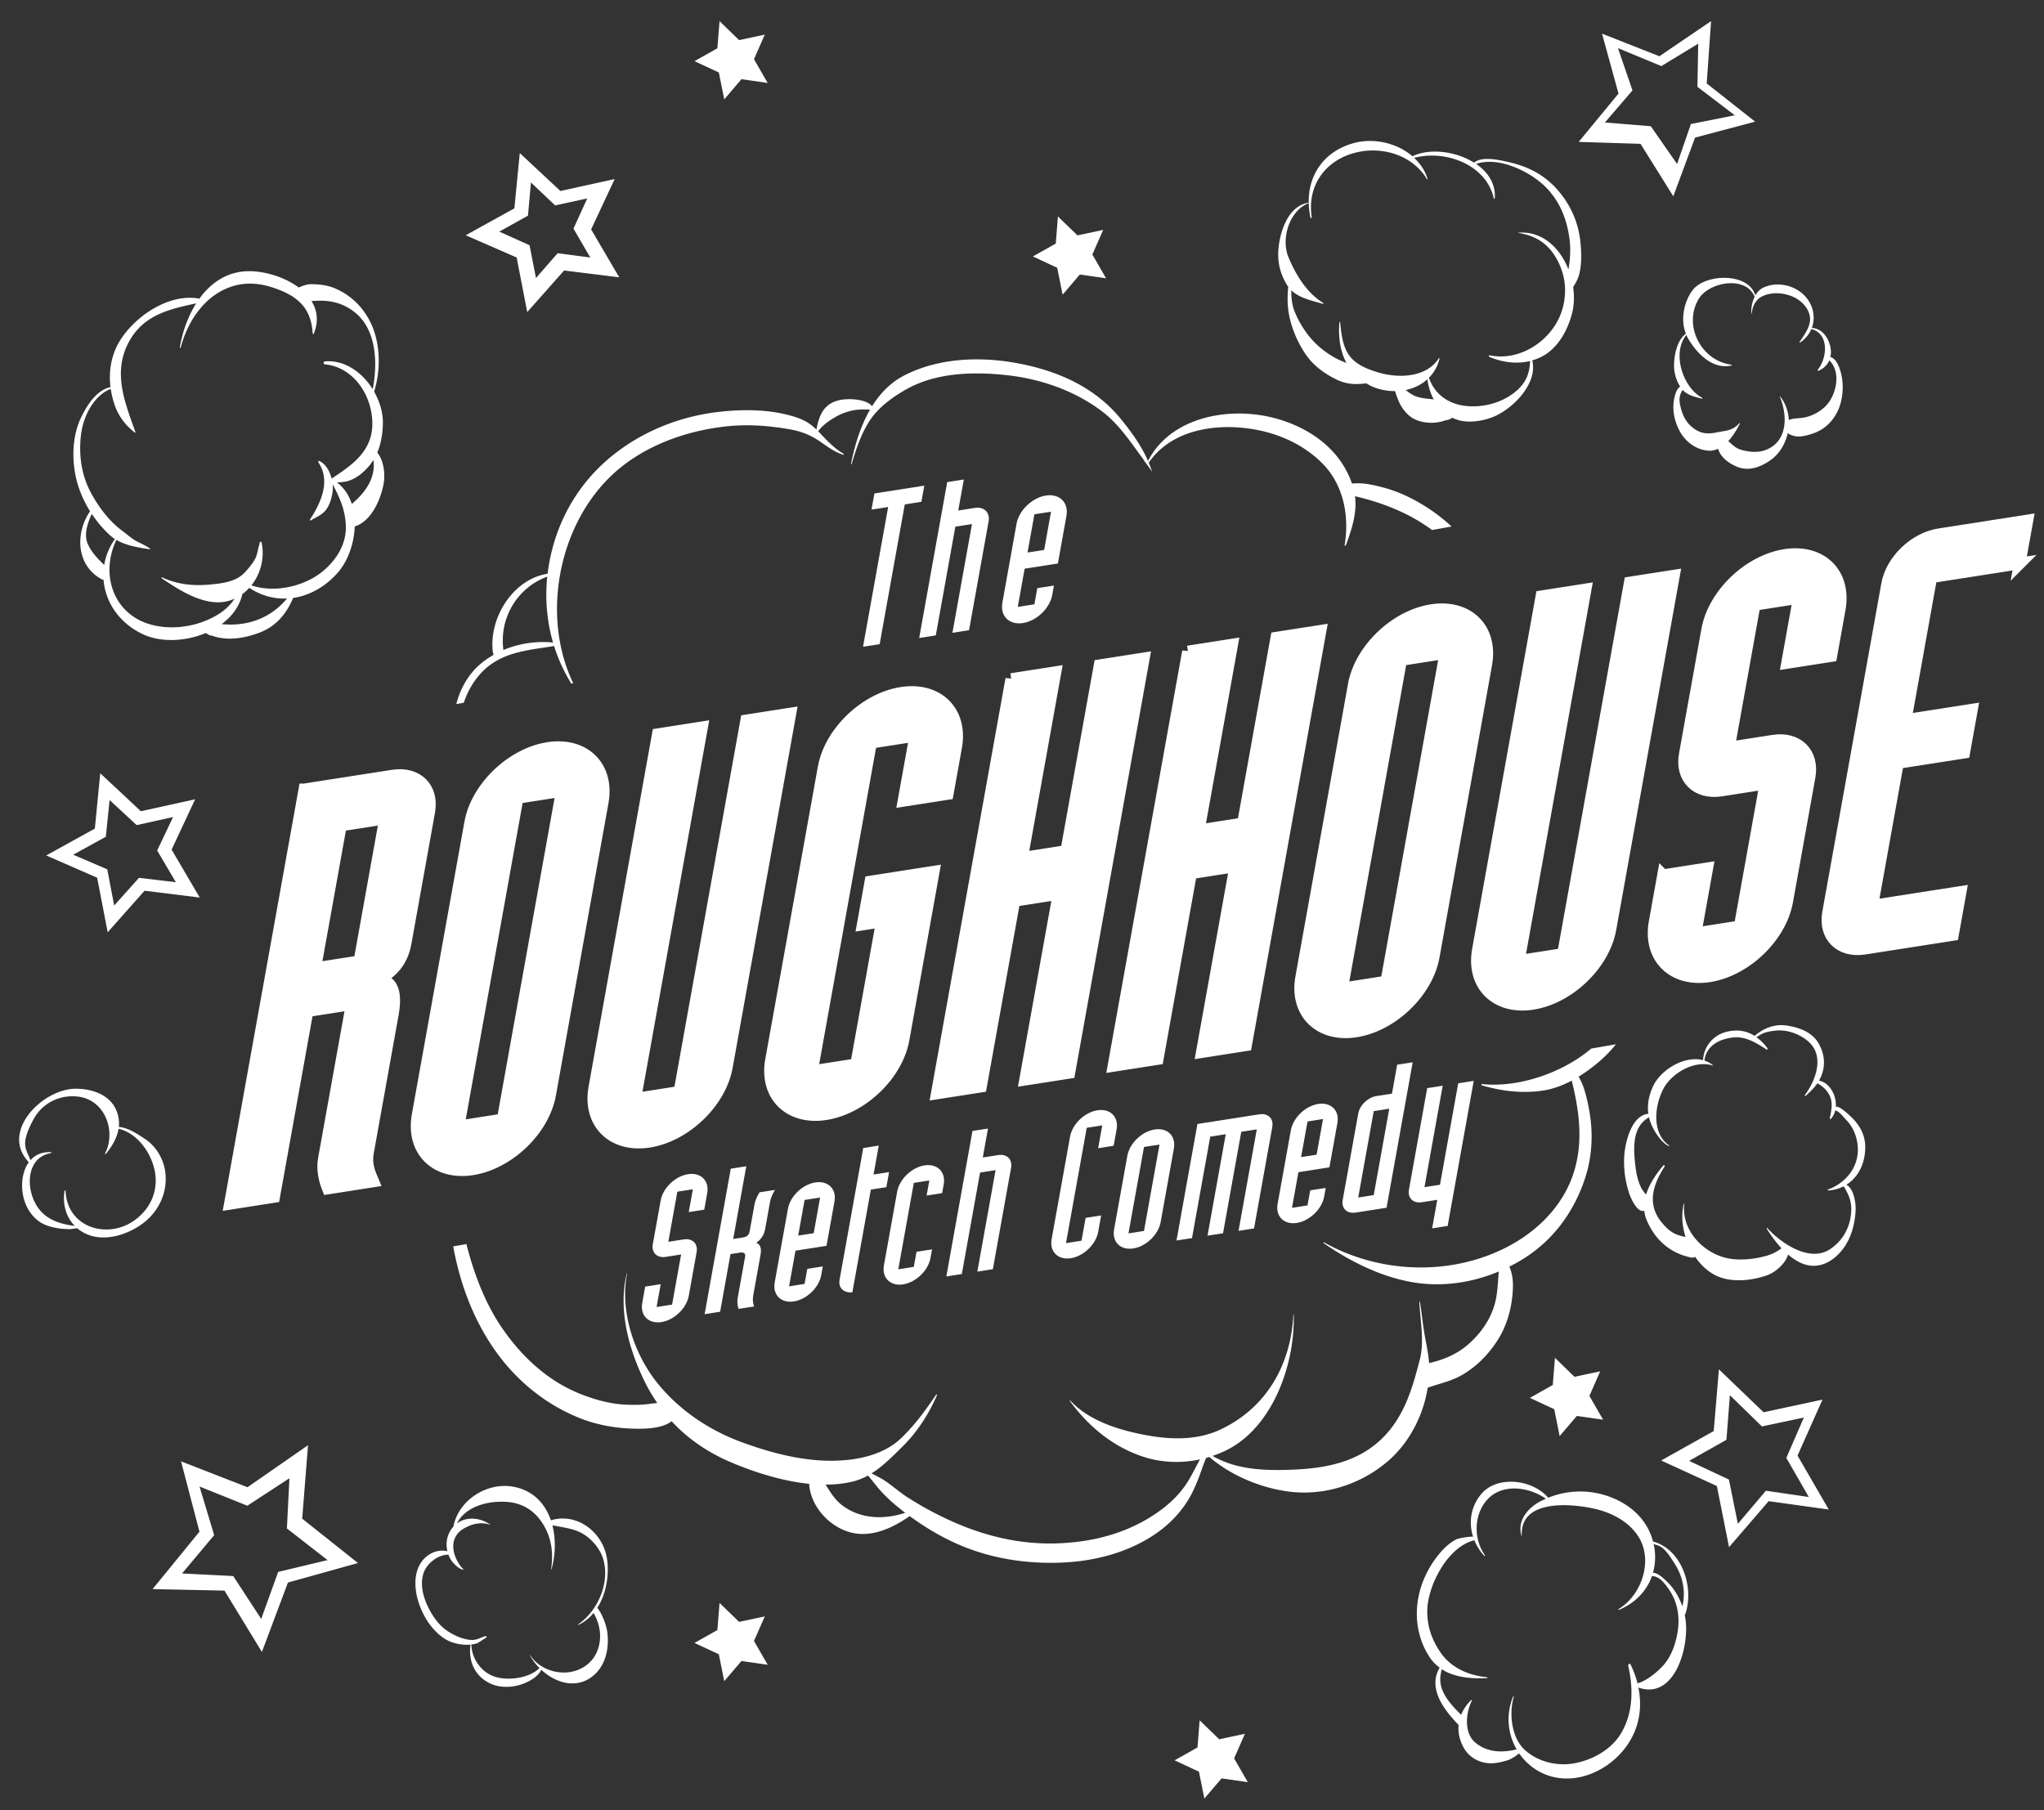
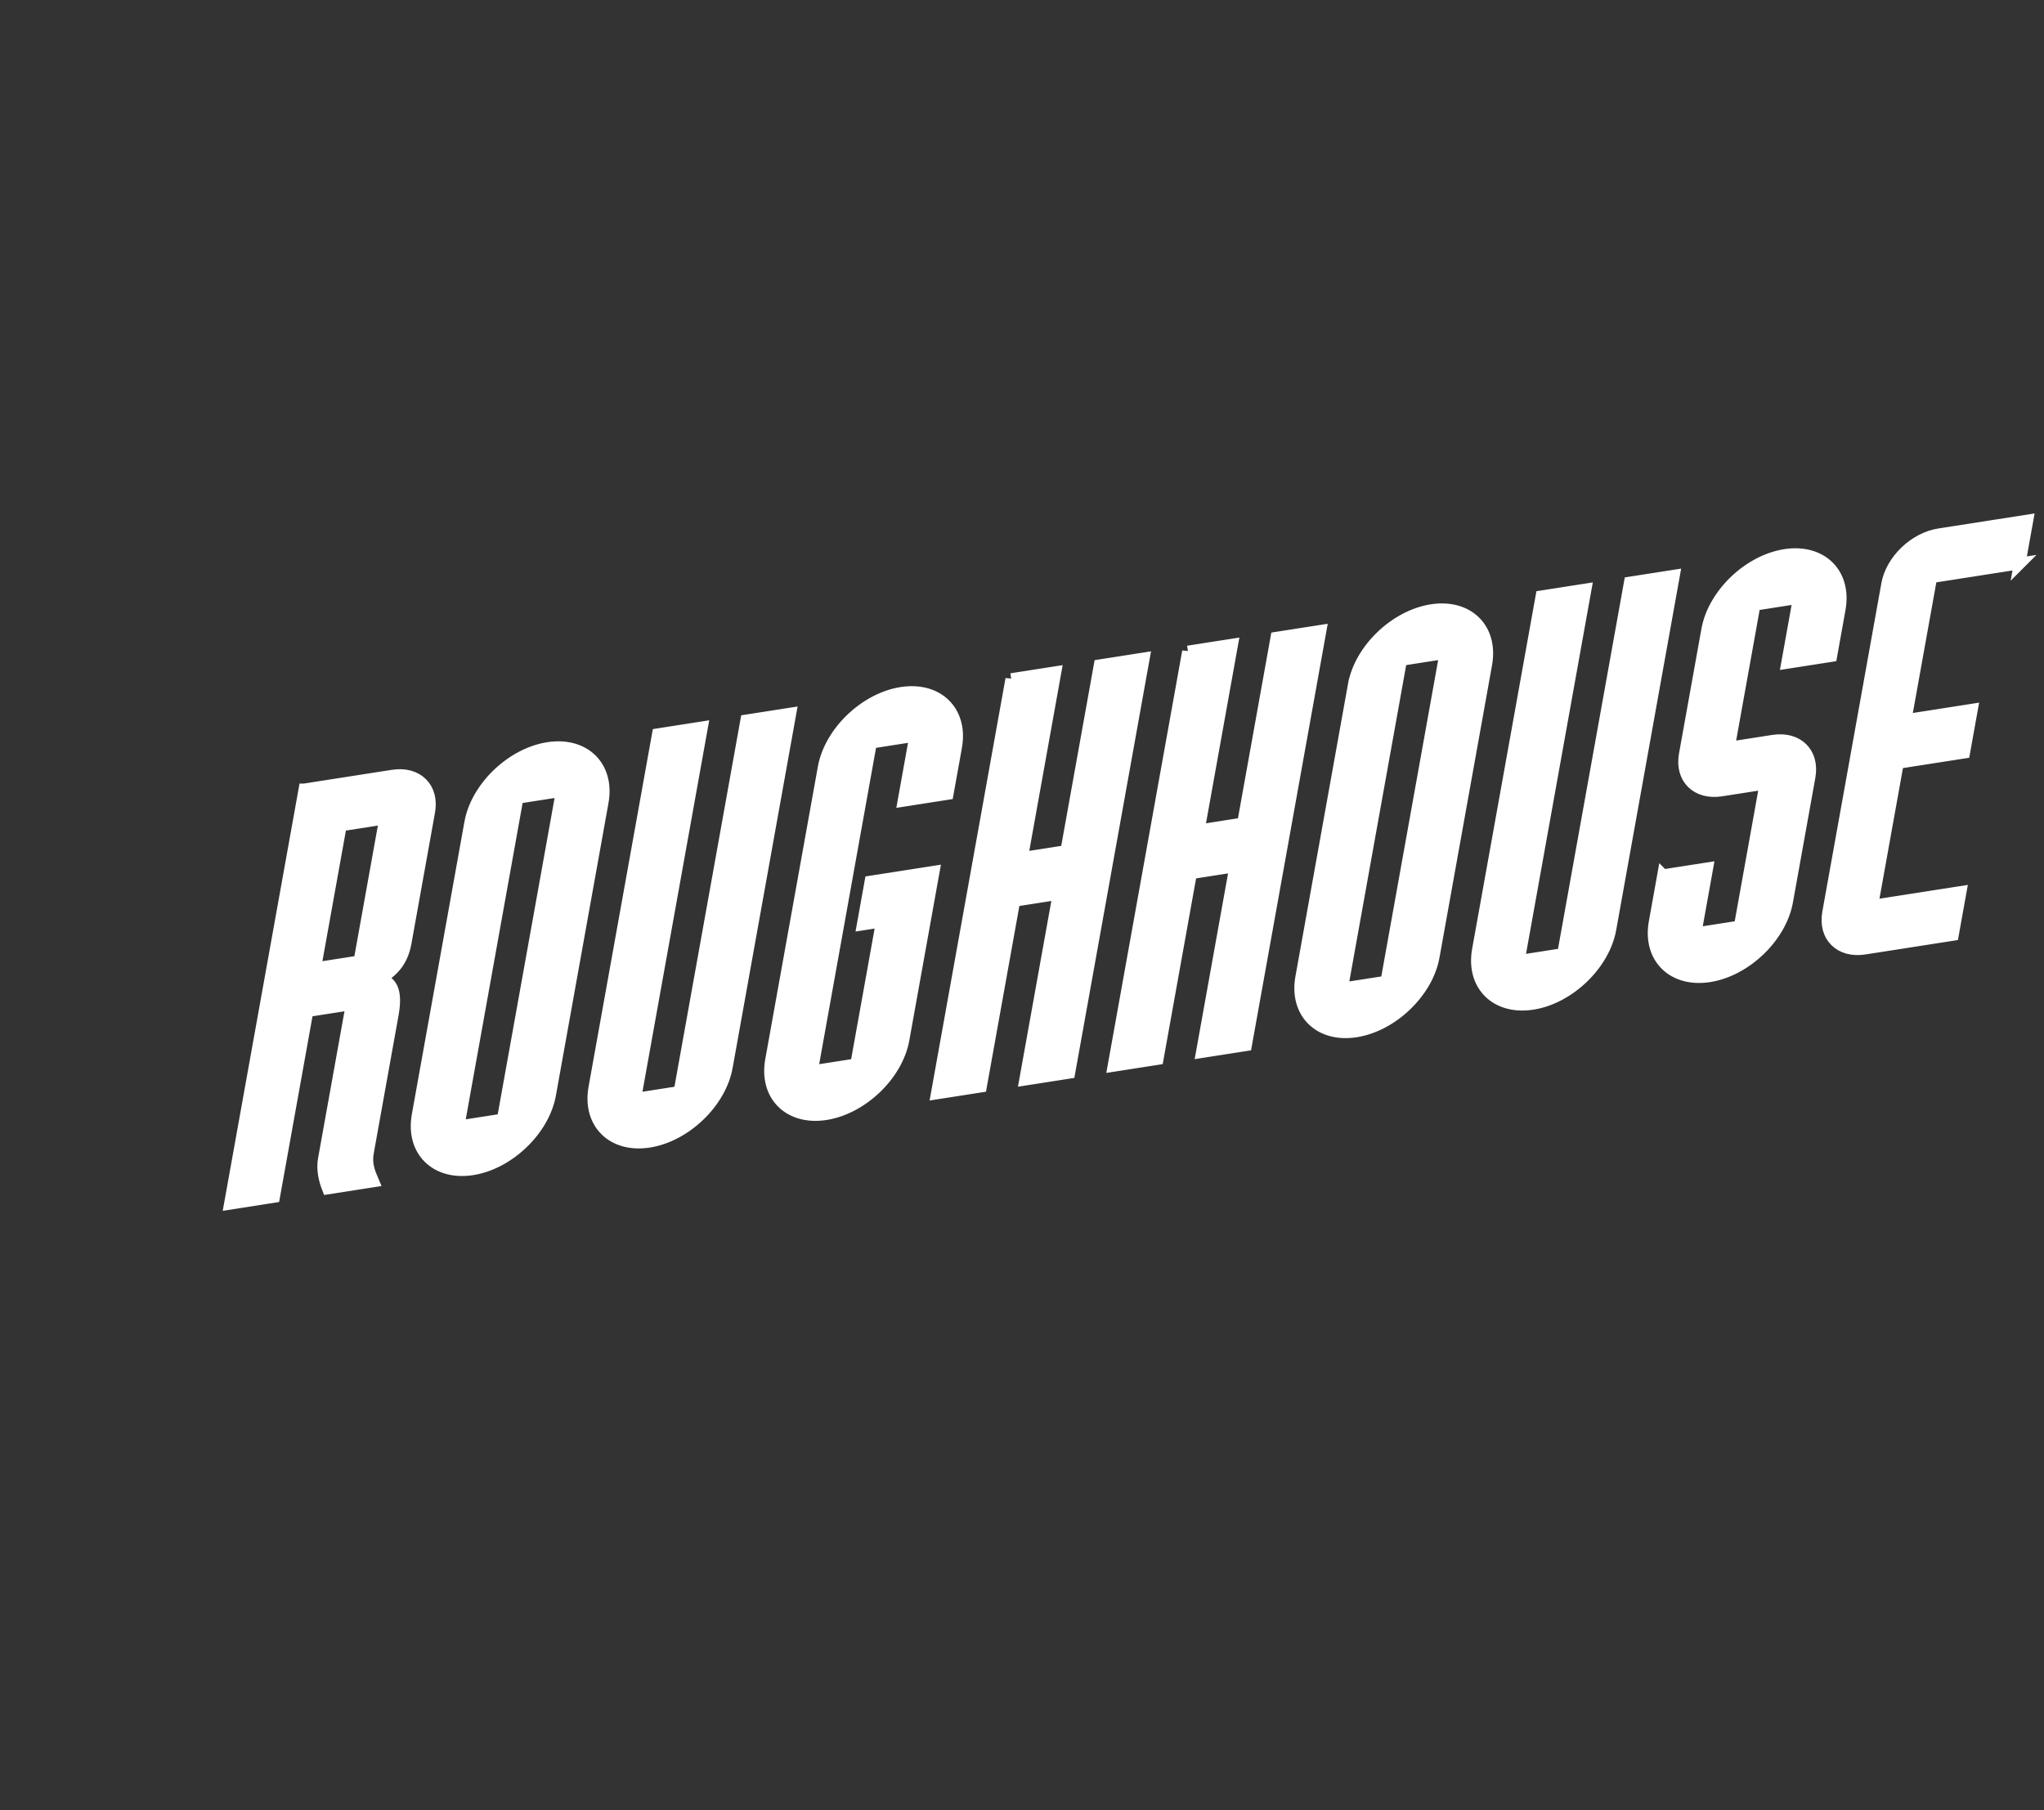
<svg xmlns="http://www.w3.org/2000/svg" width="350" height="310" viewBox="-3.28 -3.618 350 310" overflow="visible">
  <rect x="-3.28" y="-3.618" width="350" height="310" fill="#333333" stroke="none" />
-   <path fill="#FFF" d="M178.675 46.845l2.948-3.453 4.492.646-2.348-4.073 1.852-4.208-4.399.936-3.349-3.246-.371 4.65-3.919 2.203 4.167 1.937zM277.632 21.013l5.613 8.984 3.725-10.056 10.286-2.726-8.289-6.543L289.71 0l-8.845 6.014-9.825-3.87 2.822 10.261-6.819 8.278 10.589.33zm-3.864-16.39l7.429 3.075 6.315-3.836-.136 7.389 6.396 4.874-7.513 1.493-2.364 6.845-4.508-6.465-7.855-.641 4.724-5.489-2.488-7.245zM217.303 45.473c-.113 1.412-.175 2.803.052 4.276.4 2.599 1.503 5.223 2.989 7.38 1.29 1.872 3.122 3.195 5.13 4.199 1.827.913 3.421.928 5.199.697.309.178.601.369.944.522a9.738 9.738 0 0 0 3.981.813c.497 1.563.982 2.92 2.378 4.164 1.494 1.332 4.127 1.537 5.934.939.024-.006.044-.019.065-.027.05-.018.099-.032.148-.051.477-.054.94-.213 1.266-.468 2.021 1.007 4.472.739 6.557.033 3.457-1.167 8.185-5.728 7.141-9.858a8.946 8.946 0 0 0 1.729-.687c2.761-1.473 4.418-4.607 5.13-7.525.33-1.352.362-2.848.146-4.341.435-.683.84-1.366 1.053-2.229.448-1.812.378-3.841.173-5.678-.381-3.431-1.892-6.621-4.246-9.123-2.259-2.401-4.98-3.697-8.146-4.398-1.452-.321-4.426-1.026-5.803.125-3.129-1.97-7.605-2.511-10.55-1.101-2.655-2.284-6.634-3.168-9.987-2.265-5.101 1.373-7.868 5.411-7.766 10.232-.003-.003-.003-.011-.009-.011-3.548.516-4.979 5.036-5.192 8.125-.151 2.236.365 4.188 1.549 6.081.039.067.091.115.135.176zm22.036 18.842c-.736-.24-1.34-.67-1.912-1.146 1.391-.288 2.678-.901 3.708-1.841.177 1.235.519 2.408 1.09 3.454-.965-.117-1.939-.159-2.886-.467zm-18.52-33.158l.001-.003c.021.808.112 1.636.297 2.479.048.221.238.079.21-.095-.87-5.764 2.8-10.235 8.414-11.208 4.338-.751 9.055.901 11.328 4.759.054.093.104-.059.087-.109-.439-1.401-1.252-2.591-2.284-3.562 5.338-1.438 12.357 1.153 13.63 6.925.026.117.163.126.172-.003.184-2.482-1.175-4.495-3.192-5.883 3.81-1.351 9.159 1.289 11.749 3.803 2.616 2.543 3.89 5.843 4.281 9.417.175 1.626.052 3.237-.221 4.843-1.44-3.667-4.468-6.627-8.604-6.287-.015.001-.012.03.002.033 3.304.503 5.512 2.126 6.952 5.169 1.209 2.559 1.387 5.278.58 7.981-1.537 5.153-7.15 8.929-12.433 7.808-.14-.029-.152.235-.042.279 2.232.925 4.659 1.272 6.972.7-.064 1.783-.491 3.289-1.883 4.69-1.356 1.368-3.286 2.336-5.15 2.756-4.311.972-8.751-.208-10.286-4.568a6.992 6.992 0 0 0 1.815-3.287c.014-.054-.049-.159-.099-.082-2.177 3.391-7.02 3.49-10.515 2.415-1.854-.572-3.816-1.353-4.937-3.001-1.05-1.542-1.292-3.703-1.454-5.506-.007-.096-.123-.147-.135-.024-.225 2.515.133 4.937 1.211 6.955-.088-.035-.163-.079-.254-.114-1.783-.667-3.375-1.715-4.774-2.997-1.621-1.486-2.975-3.586-3.815-5.603-.528-1.271-.593-2.51-.626-3.754 1.402 1.37 3.633 1.782 5.442 2.344.08.025.095-.128.041-.161-2.809-1.727-4.708-4.833-5.952-7.841-1.316-3.185.144-7.971 3.472-9.268zM119.702 66.93c-7.826.905-15.422 4.357-20.926 10.036-4.692 4.84-7.514 11.151-8.285 17.666-5.914.927-10.007 7.489-9.396 13.236.027.262.083.475.156.65-1.468.836-2.794 1.877-3.819 3.17-1.266 1.601-2.1 3.391-2.577 5.263l1.282-.229c.569-1.717 1.44-3.334 2.68-4.771 3.386-3.927 8.089-4.176 12.785-4.94a27.774 27.774 0 0 0 2.942 6.428l.329-.059c-5.396-11.219-2.677-26.325 6.054-35.078 5.273-5.29 12.801-8.098 20.111-8.898 3.695-.404 7.39-.135 11.041.521 1.863.333 3.549 1.009 5.106 2.098 1.265.883 2.455 1.762 3.937 2.244.095.032.093-.148.03-.186-1.735-1.004-2.963-2.429-4.331-3.847.827-1.21 2.723-2.408 3.931-2.932 1.739-.755 3.195-.888 4.948-.766-1.644 2.844-2.639 6.154-3.249 9.257-.013.066.072.151.099.06.772-2.59 1.632-5.22 3.13-7.492 1.503-2.282 4.037-4.099 6.391-5.397 5.097-2.818 11.487-2.95 17.131-2.325 5.846.65 11.717 2.711 16.393 6.323 2.741 2.116 4.682 5.076 6.718 7.822.124.167.232.34.334.517.481.623.939 1.262 1.382 1.914-.097-.26-.188-.504-.265-.718a16.481 16.481 0 0 0-.346-.878c4.196-6.153 12.873-6.996 19.615-5.384 3.789.907 7.354 2.723 10.112 5.494 3.662 3.682 4.671 9.123 3.802 14.091l.228-.04c.987-2.696 1.945-5.542 1.563-8.42 4.784 1.114 9.311 2.911 13.201 5.786l3.338-.596c-2.208-2.06-4.748-3.771-7.451-5.098-2.111-1.037-4.356-1.711-6.666-2.133a11.002 11.002 0 0 0-2.938-.129 15.563 15.563 0 0 0-2.516-4.587c-2.733-3.441-6.834-5.647-11.047-6.699-7.656-1.911-17.514-.089-21.357 7.423-1.153-2.657-2.924-5.076-4.742-7.295-4.401-5.369-10.743-8.141-17.436-9.413-6.432-1.224-13.604-.992-19.531 2.037-2.366 1.208-4.164 3.087-5.542 5.289-1.091-1.316-4.207-1.349-5.572-1.046-2.753.613-3.512 2.658-3.951 5.044-1.393-1.367-2.772-1.949-4.692-2.458-3.907-1.032-8.147-1.018-12.134-.555zm-36.81 40.775c-.001-.085.014-.16.002-.252-.637-5.41 2.525-10.496 7.531-12.319-.386 3.787-.068 7.626.991 11.285-2.809-.297-5.833.146-8.524 1.286zM286.523 46.108c-1.474 1.985-2.076 5.053-1.125 7.424-1.558 1.123-2.05 3.86-2.026 5.569a6.705 6.705 0 0 0 1.044 3.474c-.728.51-.992 1.793-1.096 2.569-.233 1.734.182 3.484.996 5.022 1.006 1.895 2.871 3.279 5.034 3.399.556.03 1.075-.105 1.566-.33.423 1.487 1.901 2.549 3.321 3.107 1.985.782 3.957.018 5.608-1.127 1.561-1.082 2.593-2.814 2.999-4.686.04.039.077.075.104.098.232.197.635.302.905.387 1.057.335 2.418-.098 3.423-.442 2.357-.81 4.015-2.856 4.632-5.222.463-1.779.468-3.606-.033-5.376-.222-.784-.782-2.273-1.739-2.434a4.062 4.062 0 0 0 .033-1.606c-.282-1.613-1.445-3.35-3.208-3.39.847-2.255-.022-4.954-2.343-6.433-1.708-1.09-4.025-1.348-5.882-.509-.635.287-1.11.784-1.452 1.377-1.099-3.959-8.604-3.777-10.761-.871zm10.078 4.045c.002.028.034.043.04.006.209-1.565.805-2.736 2.365-3.256 1.496-.5 3.127-.355 4.569.229 1.402.567 2.656 1.742 3.012 3.233.396 1.665-.851 3.287-1.722 4.58-.018.03-.006.158.05.121.945-.625 1.587-1.439 1.964-2.327 3.093.771 2.738 4.946 1.109 6.955-.041.05-.047.244.059.2.938-.381 1.575-1.014 1.913-1.806 1.82 1.751 1.369 4.936.089 6.936-.935 1.46-2.65 2.494-4.318 2.845-.888.188-1.966.094-2.705.443-.084-1.488-.577-2.94-1.553-4.11-.014-.016-.023.011-.019.022 1.399 3.294 1.436 7.871-2.537 9.267-1.288.452-2.943.282-4.215-.132-.848-.276-1.418-.896-2.046-1.44.842-.912 1.512-2.038 1.97-2.965.017-.036-.007-.175-.062-.114-1.195 1.358-2.314 1.261-3.915 1.595-1.764.37-3.006.143-4.377-1.073-.864-.769-1.39-1.835-1.69-2.931-.365-1.34-.435-2.247.26-3.269.844.905 2.174 1.217 3.333 1.489.073.017.073-.114.021-.141-3.311-1.737-5.258-7.693-2.708-10.771.068.148.119.307.198.449 1.442 2.565 4.208 5.536 7.501 4.789.062-.015.062-.139-.004-.146-5.137-.657-8.288-6.675-5.615-11.215 1.767-3.002 8.172-4.089 9.597-.394-.453.912-.625 2.001-.564 2.931zM120.734 13.4l2.948-3.455 4.494.646-2.35-4.071 1.85-4.209-4.397.938L119.929 0l-.37 4.652-3.921 2.202 4.17 1.938zM308.79 236.064l-10.087 2.166-7.651-7.354-.887 10.575-9.001 5.039 9.541 4.372 2.086 10.466 6.782-7.873 10.292 1.43-5.347-9.236 4.272-9.585zm-2.342 16.679l-7.344-1.077-4.802 5.661-1.533-7.575-6.818-3.2 6.395-3.604.588-7.642 5.487 5.349 7.18-1.521-3.004 6.91 3.851 6.699zM247.098 231.827c2.487-1.439 4.515-3.526 6.059-5.931 1.653-2.572 2.472-5.686 2.612-8.715.07-1.508-.08-2.65-.599-3.897a28.982 28.982 0 0 0 2.218-1.223c5.283-3.242 8.884-8.163 10.785-14.025 1.016-3.125 1.299-6.516.925-9.774a30.236 30.236 0 0 0-1.077-5.237c-.253-.844-.604-1.562-.985-2.269a28.317 28.317 0 0 0 3.562-2.616 22.206 22.206 0 0 0 2.824-2.926l-4.228.734c-4.894 4.154-12.402 6.734-18.726 6.081-.094-.01-.096.198-.016.221 3.433 1.001 7.041 1.431 10.588.873 1.675-.263 3.29-.881 4.815-1.69 1.354 5.469 2.066 11.017.094 16.468-1.931 5.345-6.229 9.475-11.192 12.04-9.707 5.017-21.928 4.519-31.336-.816-.063-.035-.082.115-.036.148 5.035 3.502 11.232 6.482 17.438 6.965 4.281.335 8.586-.458 12.534-2.112-.104 1.325-.175 2.664-.358 3.986-.453 3.255-2.206 6.057-4.594 8.247-1.929 1.77-4.22 2.796-6.723 3.387-.086.021-.17.045-.255.065-.137-1.848-.587-3.696-.874-5.51-.262-1.664-.425-3.343-.698-5.007-.015-.08-.095-.049-.093.022.135 3.114.88 6.745.098 9.804-1.328 5.18-2.762 10.145-6.8 13.896-4.105 3.813-9.479 4.815-14.876 5.04-4.828.202-9.692.054-13.847-2.354a19.028 19.028 0 0 0 2.618-1.09c7.814-4.045 11.532-14.759 11.291-23.111-.001-.061-.061-.056-.062.001-.407 8.527-4.559 15.938-12.441 19.665-4.021 1.904-8.58 1.772-12.856.969-4.592-.863-9.692-2.42-12.917-5.931-.046-.048-.073.067-.047.102 3.168 4.331 7.285 7.756 12.393 9.484 3.197 1.082 6.621 1.212 9.88.51-.686 1.241-1.31 2.529-2.022 3.7-1.546 2.537-3.812 4.511-6.305 6.08-4.704 2.962-9.991 4.3-15.505 4.577-6.201.312-12.132-.97-17.821-3.391a57.86 57.86 0 0 1-8.484-4.509c-1.329-.854-2.507-1.93-3.825-2.802-.724-.479-1.505-.864-2.279-1.259 2.037-1.27 3.754-3.065 5.469-4.763 2.374-2.344 4.425-5.559 5.728-8.616.029-.068-.044-.223-.112-.123-1.881 2.735-3.676 5.256-6.105 7.553-2.313 2.188-5.541 3.205-8.625 3.589-6.235.771-12.661-.82-18.49-2.949-5.537-2.021-10.616-5.385-14.371-9.956-4.123-5.019-6.631-12.487-5.354-18.926.01-.051-.047-.085-.061-.023-1.517 6.376.413 13.222 3.293 18.927.578 1.146 1.241 2.209 1.94 3.233-.432.052-.868.083-1.188.133-1.386.208-2.797.215-4.195.152-2.726-.125-5.38-.871-7.899-1.884-5.43-2.181-9.807-6.237-13.119-10.986-3.033-4.349-4.978-9.485-6.282-14.628l-2.259.393c1.147 6.322 3.402 12.42 7.095 17.711 3.628 5.196 8.637 9.317 14.521 11.676 2.74 1.099 5.701 1.67 8.643 1.804 2.019.091 5.379.129 7.144-1.242 2.821 3.051 6.301 5.409 10.323 7.097 3.907 1.641 8.63 3.161 13.249 3.617-.003.113-.017.221-.003.346.412 3.739 3.559 7.088 7.156 7.995 3.565.899 7.175-.812 10.032-2.815l.003-.005c2.372 1.744 4.855 3.249 7.55 4.503 5.937 2.756 12.502 3.782 19.008 3.437 5.487-.29 11.155-1.831 15.69-4.999 2.535-1.771 4.691-4.11 6.088-6.865.687-1.354 1.223-2.766 1.72-4.199.214-.615.455-1.22.693-1.825.189-.053.375-.113.562-.171 3.838 3.271 9.021 5.392 13.914 5.958 6.018.697 12.256-1.387 16.781-5.345 3.598-3.146 5.94-7.743 6.699-12.478 2.062-.735 3.961-1.071 5.905-2.196zm-105.821 22.59c-1.56-1.078-2.261-2.354-3.196-3.798 1.602-.006 3.167-.161 4.655-.522a10.633 10.633 0 0 0 2.612-1.035c.766.887 1.457 1.839 2.242 2.704 1.107 1.221 2.351 2.29 3.644 3.309.166.129.336.246.503.374-3.484 1.139-7.353 1.116-10.46-1.032zM266.327 232.159l-3.35-3.247-.372 4.651-3.918 2.204 4.17 1.937.925 4.607 2.946-3.452 4.497.642-2.35-4.07 1.85-4.209zM209.89 293.292l-4.398.939-3.351-3.248-.371 4.65-3.919 2.202 4.169 1.939.927 4.608 2.947-3.453 4.491.642-2.344-4.069zM316.108 192.57c-.063-2.109-1.19-3.85-2.712-5.202-.318-.281-1.678-1.602-2.329-1.45.146-1.928-1.016-4.108-2.869-4.485.265-.471.486-.993.654-1.621.443-1.672.085-3.38-.781-4.84-1.093-1.843-3.251-2.616-5.243-2.947-2.196-.363-4.068.407-5.663 1.747-1.37-.87-2.967-1.159-4.838-.684-2.323.592-3.865 2.545-3.995 4.846-3.157-.846-7.223 1.643-8.516 4.398-.736 1.568-1.079 3.15-.84 4.785-2.897.252-3.987 4.93-4.131 7.206a16.903 16.903 0 0 0 .899 6.568c.281.81 1.372 3.241 2.531 2.821.055.515.171 1.027.379 1.533 1.402 3.402 4.025 5.76 7.636 6.481a.915.915 0 0 0 .692-.12c.983 1.43 2.246 2.607 3.713 3.281 2.574 1.185 6.029.798 8.625-.123 1.343-.476 3.121-1.939 3.574-3.543.719.614 1.498 1.141 2.357 1.502 2.839 1.197 5.447-.295 7.124-2.563 1.386-1.879 2.01-4.36 2.093-6.658.04-1.134-.321-3.605-1.592-4.228 2.158-1.347 3.315-3.916 3.232-6.704zm-6.373 7.679a6.645 6.645 0 0 0 2.688-.711c1.07 1.729 1.53 3.071 1.182 5.27-.366 2.294-1.63 4.289-3.588 5.54-3.52 2.256-8.384-1.115-10.712-3.694-.062-.07-.095.094-.065.138.727 1.136 1.562 2.318 2.528 3.359a5.795 5.795 0 0 1-.27.2 7.718 7.718 0 0 1-2.267 1.076c-1.999.571-4.43.846-6.483.471-4.259-.777-8.166-4.808-7.619-9.344.006-.048-.06-.122-.079-.047-.453 1.776-.307 3.799.292 5.713a51.957 51.957 0 0 1-.823-.204c-1.431-.371-2.314-1.15-3.26-2.295-2.171-2.627-1.759-5.429-.364-8.098l.007-.014v-.001c.25-.478.526-.95.831-1.417.062-.094-.025-.41-.147-.273-1.189 1.377-2.41 3.142-2.995 5.011-1.478-1.421-1.806-4.167-1.977-6.237-.224-2.754.015-5.608 2.477-6.973.041.173.078.345.133.519.475 1.521 1.793 3.676 3.233 4.425.063.034.082-.116.036-.147-3.051-2.139-2.416-7.061-.86-9.83 1.48-2.641 5.364-4.839 8.418-3.812.022.01.022-.033.011-.043a4.342 4.342 0 0 0-1.485-.824c.298-2.571 2.615-3.738 5.012-3.97 2.07-.199 3.995 1.006 5.641 2.084.144.094.187-.169.12-.254a8.658 8.658 0 0 0-1.875-1.868c.155-.094.307-.19.473-.3.888-.577 1.859-.727 2.899-.831 1.932-.188 4.07.599 5.517 1.866 2.822 2.485 1.313 6.574-.577 9.165-.044.06.005.252.093.173.822-.746 1.502-1.393 2.033-2.172.893.487 1.605 1.113 2.089 2.071.614 1.22.312 2.593.04 3.86-.015.072.06.281.16.176.39-.404.639-.905.771-1.448.595.024 1.529 1.262 1.922 1.659 1.254 1.262 1.927 3.185 1.954 4.935.048 3.26-2.185 5.878-5.13 6.94-.057.019-.052.16.016.156zM127.676 273.189l-4.397.936-3.349-3.244-.373 4.65-3.918 2.202 4.167 1.937.928 4.609 2.948-3.452 4.492.645-2.348-4.073zM279.76 260.359c-.054-.203-.103-.407-.17-.611-1.243-3.825-4.551-6.324-8.321-7.397a14.552 14.552 0 0 0-9.446.518c-2.677-3.17-8.86-3.911-11.57-.516-1.715 2.147-2.059 4.791-1.295 7.18-.683-.037-2.513.289-2.815.44-1.364.681-2.405 1.753-3.329 2.945-1.937 2.503-3.184 5.474-3.44 8.637-.254 3.131.517 6.3 2.325 8.876.438.623.967 1.11 1.535 1.53-2.089 3.579.774 7.272 3.25 9.821-.13 1.375.193 2.808 1.045 4.182.905 1.463 2.596 2.298 4.268 2.378.967.045 1.946-.193 2.867-.45.591-.164 1.085-.46 1.588-.794.052-.035.483-.403.62-.431.012.017.021.035.031.052-.003.02-.004.035-.022.069-.007.018.01.06.024.034a.653.653 0 0 0 .031-.054c1.966 2.765 5.29 4.536 9.182 4.123 3.924-.418 7.606-2.943 9.637-6.271 1.779-2.915 2.142-6.13 1.509-9.249 5.794 2.038 8.37-5.775 8.168-10.587a11.717 11.717 0 0 0-.229-1.851.572.572 0 0 0 .128-.227c1.51-4.564-.637-11.013-5.571-12.347zm4.256 15.26c-.304 2.066-1.021 4.252-2.398 5.855-.897 1.046-2.868 2.752-4.503 3.171a16.735 16.735 0 0 0-1.173-3.189c-.181-.37-.47-.006-.406.275.904 3.9.818 8.088-1.293 11.564-1.703 2.803-5.029 4.577-8.188 5.087-2.91.474-6.116-.361-8.284-2.369-2.233-2.074-2.683-6.21-1.853-9.007.022-.072-.057-.196-.102-.085a10.215 10.215 0 0 0 .6 9.034c-2.451.617-5.056.547-7.096-1.178-1.954-1.651-1.597-5.103-.581-7.133.024-.046-.002-.223-.08-.147a7.351 7.351 0 0 0-1.743 2.546c-1.192-1.176-2.348-2.387-3.075-3.917a4.996 4.996 0 0 1-.399-3.164c-.012.055.057-.356.145-.728 2.232 1.447 5.19 1.642 7.774 1.529.071-.002.066-.153-.005-.16-3.111-.282-6.14-1.591-7.936-4.193-1.493-2.16-2.296-4.388-2.309-7.029-.021-4.378 3.505-11.17 8.066-12.226.4.97.973 1.891 1.742 2.695.063.066.1-.095.066-.14-2.029-2.854-1.907-7.216.605-9.729 2.59-2.591 7.057-1.924 9.836.058-.34.151-.681.304-1.01.481-2.162 1.16-4.006 3.411-3.124 5.98.006.019.02.004.019-.007-.47-6.443 8.454-5.667 12.535-4.718 2.86.667 5.664 2.111 7.327 4.598 2.739 4.099.693 10.145-3.285 12.548-.052.032-.043.185.032.153 2.804-1.161 4.776-3.257 5.671-5.789 1.323.017 2.21 1.303 2.931 2.329 1.419 2.024 1.848 4.602 1.494 7.005zm.777-4.147c-.478-1.396-1.206-2.709-2.185-3.779-.329-.362-1.979-2.104-2.851-1.956.446-1.561.506-3.265.104-5.011.11.097.264.174.567.249 1.317.323 2.258 1.987 2.946 3.021 1.465 2.199 2.062 4.918 1.419 7.476zM86.999 49.823l6.316-7.118 9.442 1.168-4.816-8.207 4.03-8.619-9.292 2.043-6.955-6.496-.927 9.47-8.327 4.606 8.721 3.809 1.808 9.344zm.127-16.508l.512-5.687 4.141 3.932 5.489-1.192-2.347 5.163 2.878 4.95-5.592-.741-3.709 4.251-1.106-5.62-5.176-2.323 4.91-2.733zM99.656 272.755a5.614 5.614 0 0 0-.663-1.031c1.525-2.375 2.042-5.527 1.688-8.238-.612-4.684-5.144-8.146-9.632-6.749-.979-2.874-3.065-5.184-6.542-5.773-4.509-.766-9.302 2.376-10.151 6.85a4.562 4.562 0 0 0-.671.97c-.523 1.014-.613 2.167-.352 3.245-1.759-.423-3.646.472-4.654 2.157-1.167 1.95-.947 4.551-.274 6.625.738 2.271 2.108 4.488 4.045 5.92 1.172.867 2.488 1.239 3.928 1.309.309.015.613.002.916-.027-.404 2.858.712 5.451 3.472 6.71 1.417.646 3.173.657 4.66.274a8.448 8.448 0 0 0 2.667-1.201c.363-.244.662-.565.953-.889.095-.106.23-.351.371-.57 2.626 2.428 6.491 3.454 9.333.598 1.712-1.723 2.208-4.237 2.011-6.582-.108-1.264-.526-2.482-1.105-3.598zm-1.824 8.167c-2.869 2.988-8.131 2.249-10.331-1.085-.026-.038-.053.013-.038.042a9.925 9.925 0 0 0 1.641 2.161c-1.765 1.733-5.245 2.165-7.456 1.534-2.44-.693-4.154-3.084-4.218-5.574.322-.038.64-.1.954-.194.144-.044 1.646-1.026 1.645-1.026.018.015.026-.021.02-.031l-.089-.182c-.01-.02-.023-.034-.049-.026-.972.29-1.627.793-2.728.666-1.359-.158-2.698-.76-3.828-1.509-1.537-1.021-2.659-2.679-3.428-4.323-.78-1.674-1.27-3.679-.721-5.492.522-1.721 2.474-3.269 4.306-3.267.104.276.224.55.375.806.34.571 1.385 1.725 2.251 1.786a6.498 6.498 0 0 1-1.573-2.597l-.011-.033c-.491-1.62-.212-3.354 1.498-4.383 1.405-.849 3.021-1.253 4.603-.7l.132.052c-1.787-1.294-4.164-1.521-5.833-.269 1.49-2.942 5.325-3.951 8.684-3.69 2.276.178 4.241 1.265 5.595 3.104 1.853 2.512 2.313 5.36 1.857 8.395-.006.04.044.096.061.037.68-2.404.775-5.112.158-7.523.554.075 1.12.194 1.269.222.977.182 1.916.35 2.852.693 2.065.756 3.956 2.761 4.578 4.854 1.204 4.056-.925 8.883-4.296 11.188-.028.021-.013.113.028.092 1.046-.484 1.914-1.197 2.624-2.054.386.687.694 1.428.884 2.16.549 2.113.122 4.565-1.416 6.166zM15.159 156.033l6.316-7.117 9.447 1.169-4.817-8.208 4.031-8.62-9.297 2.045-6.953-6.498-.925 9.472-8.328 4.604 8.721 3.811 1.805 9.342zm-.317-16.36l.646-6.284 4.636 4.292 6.228-1.38-2.719 5.73 3.202 5.431-6.319-.749-4.244 4.736-1.186-6.194-5.827-2.504 5.583-3.078zM12.139 83.937c-2.573 3.761-2.399 9.337 2.082 11.688.071.038.149.045.228.038.301 3.878 2.748 7.502 6.825 9.366 3.08 1.409 7.246 1.21 10.707-.255.108.092.245.171.497.327a.604.604 0 0 0 .425.096c2.692 1.021 5.707.493 8.327-.506 2.804-1.071 4.572-3.275 5.686-5.911 2.829-.411 5.547-1.929 7.678-4.373 1.69-1.937 2.767-4.946 2.868-7.896.099-.013.202-.04.31-.083 2.654-1.081 4.072-4.439 4.606-7.031.327-1.582.136-4.087-1.056-5.5.66-1.555.922-3.28.961-4.981.04-1.811-.52-3.742-1.497-5.458 1.202-3.955 1.105-8.71-.859-12.321-1.3-2.385-3.168-4.165-5.644-5.285-1.369-.62-2.748-.784-4.227-.804-.851-.012-1.52.302-2.188.566-2.421-1.804-5.807-2.794-8.47-2.794-3.75 0-6.58 1.985-8.564 4.747-.033-.023-.056-.061-.1-.068-5.164-.872-10.867 3.031-13.475 7.214-1.453 2.332-1.977 5.236-1.616 7.955-2.373.525-3.974 3.031-4.986 5.095-1.623 3.3-1.694 7.512-.78 11.015.473 1.796 1.254 3.548 2.262 5.159zm2.153 8.924c-1.048-1.021-1.949-1.996-2.552-3.351-.697-1.578-.023-3.555.7-5.125a19.65 19.65 0 0 0 3.17 3.713c.242.219.507.412.783.59-.979 1.417-1.582 2.929-1.835 4.457a4.691 4.691 0 0 0-.266-.284zm20.373 10.4c1.766-1.301 3.078-3.037 3.555-5.144a7.872 7.872 0 0 0 1.186-1.069c2.04 1.35 4.265 1.93 6.462 1.828-2.813 3.384-6.804 4.829-11.203 4.385zm22.298-20.582c-.475-1.461-1.3-2.748-2.539-3.679.727-.043 1.45-.088 2.095-.315 1.301-.458 2.268-1.264 3.194-2.266.365-.396.668-.823.943-1.265.438 2.956-1.281 5.507-3.693 7.525zM10.594 70.793c.35-2.96 2.107-6.675 5.089-7.806.007.045.01.092.017.137.547 3.19 1.611 5.364 4.117 7.351.075.061.096-.085.081-.131-1.839-5.157-3.941-10.27-1.06-15.5 2.5-4.537 6.892-5.535 11.476-6.513-1.441 2.275-2.366 4.966-2.791 7.501-.015.092.104.215.139.084 1.276-4.971 4.723-9.786 10.017-10.793 2.57-.488 5.077.12 7.435 1.14 3.314 1.435 4.917 3.584 5.146 7.177.006.123.134.235.196.077.868-2.162.565-4.04-.409-5.6.267 0 .559-.007.897-.025 2.502-.13 4.737.474 6.671 2.088 3.596 3 3.79 8.671 2.924 13.053-1.811-2.906-4.846-5.082-8.242-4.756-.222.022-.208.471.011.492 5.037.47 8.184 5.454 8.171 10.19-.014 4.738-3.511 7.09-6.975 9.378-.332-1.311-1.054-2.572-2.147-3.025-.149-.062-.15.215-.1.287 2.119 3.136.407 6.906-1.436 9.723-.035.05-.016.265.083.204.898-.566 1.862-.898 2.55-1.733.712-.86 1.021-2.001 1.203-3.078a5.24 5.24 0 0 0 .022-1.413c1.218 2.319 2.213 4.506 2.262 7.257.053 2.994-1.529 5.55-3.718 7.46-3.12 2.724-8.399 3.997-12.449 2.605 1.604-2.017 2.305-4.787 1.728-7.386-.014-.06-.092-.168-.157-.091-.189.222-.185.146-.202.371-.003.022.02.052.034.021-.293.646-.353 1.735-.733 2.477-.429.833-1.108 1.623-1.735 2.32-1.243 1.387-3.109 1.81-4.865 2.028-3.316.415-6.294.319-9.383-1.118-.078-.037-.096.139-.042.175 3.153 2.128 7.61 5.028 11.573 3.821a7.34 7.34 0 0 0 .882-.338c-.999 1.584-2.511 2.699-4.533 3.598-2.952 1.312-6.504 1.701-9.629.879-6.69-1.757-8.843-8.753-6.057-14.542 1.695.992 3.867 1.34 5.737 1.602.051.006.049-.103.017-.125-.625-.431-1.293-.75-1.979-1.081-1.121-.542-1.821-1.252-2.783-1.958-2.245-1.644-4.145-4.198-5.425-6.638-1.607-3.051-2.031-6.453-1.628-9.846zM25.055 197.373c-.223-2.346-1.529-4.645-3.503-5.943-1.336-.882-2.852-1.911-4.485-2.069a5.71 5.71 0 0 0-.449-2.881c-1.146-2.682-4.206-3.651-6.878-3.655-5.755-.008-13.065 7.389-8.085 12.583-1.025 1.409-1.339 3.473-1.043 5.357.284 1.812 1.173 3.539 2.636 4.666 1.021.788 2.35 1.132 3.597 1.316.595.089 1.204.1 1.802.124.271.011.834-.126 1.291-.154a6.52 6.52 0 0 0 2.341 1.27c2.847.86 6.064-.176 8.444-1.772 2.95-1.981 4.674-5.294 4.332-8.842zm-5.26 7.955c-4.673 3.38-11.618 1.282-11.846-5.043-.002-.099-.172-.029-.183.043-.36 2.312.286 4.488 1.761 5.993-3.239-.407-5.927-1.494-7.177-4.799-1.136-2.995-.575-7.021 3.069-7.671.066-.012.169-.15.052-.158-1.568-.098-2.732.464-3.541 1.381-.318-.938-.878-1.736-.906-2.775-.037-1.357.843-3.145 1.476-4.301 1.519-2.783 4.565-4.22 7.671-3.813 4.537.593 6.499 5.943 4.525 9.744-.062.121.125.092.175.029 1.076-1.322 1.905-2.75 2.15-4.278 3.518.832 6.006 4.714 6.325 8.097.289 3.055-1.107 5.779-3.551 7.551zM49.462 243.876l-10.36 7.191-11.381-4.432 3.154 12.047-8.032 9.833 12.31.256 6.415 10.508 4.457-11.89 11.995-3.34-9.556-7.6.998-12.573zm3.347 19.671l-8.455 2.024-2.907 8.05-4.791-7.343-8.756-.444 5.494-6.561-2.508-8.327 8.188 3.289 7.207-4.703-.434 8.595 6.962 5.42z" />
  <path fill="#FFF" stroke="#FFF" stroke-width="2" stroke-miterlimit="10" d="M48.846 131.563l15.13-2.362c4.192-.654 6.978 2.101 6.245 6.175l-4.038 22.461c-.607 3.381-2.374 4.913-4.392 6.193 1.715.408 2.981 1.66 2.195 6.033l-4.252 23.654c-.357 1.988.192 3.352.892 4.981l-7.77 1.213c-.549-1.363-1.011-3.224-.689-5.013l4.771-26.538-7.565 1.182-5.717 31.806-7.565 1.181 12.755-70.966zm-9.271 67.62l1.635-.255 5.716-31.805 7.667-1.197c3.783-.59 5.399 1.477 4.792 4.856l-4.252 23.654c-.125.696-.117 1.758.083 2.305l1.637-.256c-.304-.531-.227-1.51-.085-2.304l4.252-23.655c.714-3.976-.905-5.462-3.421-5.842 1.418-.705 2.668-1.576 3.664-2.696.997-1.122 1.723-2.395 1.954-3.688l4.038-22.462c.445-2.484-1.241-4.153-3.797-3.754l-12.165 1.899-11.718 65.2zm13.069-63.865l10.529-1.644c1.636-.255 2.733.83 2.447 2.419l-4.038 22.462c-.393 2.188-3.226 5.238-6.703 5.78l-7.667 1.197 5.432-30.214zm10.011 1.239l-7.564 1.181-4.395 24.451 7.565-1.182 4.394-24.45zM77.229 137.277c1.09-6.064 7.096-11.831 13.332-12.804 6.236-.973 10.456 3.198 9.366 9.262l-9.004 50.093c-1.09 6.062-7.095 11.831-13.331 12.804-6.236.974-10.456-3.198-9.366-9.262l9.003-50.093zm-6.037 49.631c-.805 4.473 2.318 7.559 6.918 6.841s9.043-4.985 9.848-9.458l9.003-50.092c.803-4.473-2.319-7.56-6.918-6.843-4.6.719-9.044 4.986-9.847 9.459l-9.004 50.093zm10.639-50.349c.644-3.578 4.246-7.038 7.927-7.613 3.68-.574 6.211 1.928 5.568 5.507l-9.004 50.093c-.643 3.577-4.246 7.038-7.926 7.612-3.68.574-6.211-1.929-5.568-5.506l9.003-50.093zm11.084-4.725l-7.564 1.181-10.112 56.256 7.564-1.182 10.112-56.255zM121.182 179.105c-1.09 6.063-7.093 11.831-13.33 12.804-6.237.974-10.455-3.198-9.365-9.261l10.879-60.531 7.564-1.181-11.433 63.611 7.567-1.182 11.433-63.61 7.563-1.181-10.878 60.531zm-19.731 3.08c-.805 4.473 2.318 7.559 6.919 6.841 4.6-.719 9.042-4.985 9.847-9.458l10.361-57.647-1.635.255-10.361 57.647c-.644 3.577-4.246 7.038-7.927 7.612-3.68.574-6.211-1.93-5.568-5.507l10.361-57.647-1.636.256-10.361 57.648zM137.75 127.832c1.09-6.064 7.093-11.83 13.33-12.803 6.236-.974 10.455 3.197 9.365 9.261l-1.448 8.051-7.564 1.181 2.001-11.132-7.566 1.181-10.111 56.255 7.565-1.182 4.395-24.45-3.271.511 1.322-7.354 10.835-1.692-5.163 28.725c-1.09 6.063-7.094 11.83-13.33 12.804-6.237.974-10.455-3.198-9.365-9.261l9.005-50.095zm-6.04 49.63c-.805 4.473 2.318 7.559 6.919 6.841 4.6-.719 9.042-4.984 9.847-9.458l4.644-25.841-4.907.765-.286 1.59 3.272-.51-4.359 24.251c-.643 3.577-4.246 7.039-7.926 7.613-3.68.574-6.212-1.93-5.569-5.507l9.003-50.093c.643-3.579 4.247-7.038 7.928-7.612 3.68-.575 6.211 1.928 5.568 5.506l-.93 5.168 1.635-.255.93-5.168c.803-4.473-2.318-7.561-6.918-6.842-4.602.718-9.045 4.985-9.849 9.458l-9.002 50.094zM169.884 112.672l7.565-1.181-5.716 31.805 7.563-1.181 5.717-31.805 7.567-1.181-12.756 70.966-7.566 1.182 5.717-31.806-7.564 1.181-5.717 31.806-7.565 1.181 12.755-70.967zm-9.271 67.62l1.635-.255 5.716-31.804 13.495-2.106-5.717 31.804 1.636-.255 11.72-65.2-1.637.255-5.717 31.806-13.494 2.106 5.717-31.805-1.636.254-11.718 65.2zM200.144 107.949l7.565-1.181-5.716 31.806 7.564-1.181 5.716-31.806 7.566-1.181-12.755 70.966-7.566 1.182 5.717-31.806-7.564 1.181-5.717 31.805-7.566 1.181 12.756-70.966zm-9.272 67.62l1.636-.256 5.717-31.804 13.494-2.106-5.717 31.804 1.636-.256 11.719-65.199-1.635.256-5.717 31.805-13.495 2.106 5.717-31.805-1.635.255-11.72 65.2zM228.529 113.664c1.089-6.064 7.094-11.831 13.33-12.804 6.237-.974 10.454 3.198 9.363 9.262l-9.002 50.093c-1.09 6.062-7.094 11.83-13.331 12.804-6.236.973-10.454-3.199-9.364-9.262l9.004-50.093zm-6.039 49.629c-.804 4.474 2.316 7.559 6.918 6.841 4.601-.719 9.044-4.984 9.848-9.458l9.004-50.092c.804-4.473-2.317-7.561-6.918-6.842-4.602.718-9.044 4.986-9.848 9.459l-9.004 50.092zm10.638-50.348c.644-3.578 4.247-7.038 7.927-7.612 3.681-.574 6.212 1.928 5.567 5.506l-9.002 50.092c-.644 3.579-4.246 7.039-7.927 7.613s-6.211-1.929-5.568-5.507l9.003-50.092zm11.084-4.725l-7.566 1.181-10.11 56.255 7.566-1.18 10.11-56.256zM272.479 155.492c-1.09 6.062-7.094 11.83-13.33 12.804-6.237.973-10.454-3.2-9.364-9.262l10.879-60.531 7.564-1.181-11.433 63.611 7.566-1.181 11.433-63.611 7.563-1.18-10.878 60.531zm-19.73 3.079c-.805 4.474 2.316 7.559 6.918 6.841 4.601-.718 9.044-4.984 9.849-9.458l10.36-57.646-1.635.255-10.361 57.646c-.643 3.578-4.246 7.038-7.926 7.613-3.681.574-6.212-1.929-5.568-5.507l10.36-57.646-1.637.255-10.36 57.647zM281.49 146.26l7.567-1.18-2.001 11.131 7.563-1.181 4.395-24.45-7.563 1.181c-4.192.654-6.978-2.098-6.245-6.174l3.842-21.368c1.089-6.064 7.096-11.831 13.331-12.804 6.235-.974 10.455 3.197 9.364 9.261l-1.446 8.051-7.566 1.181 2-11.132-7.563 1.181-4.395 24.45 7.564-1.181c4.192-.654 6.977 2.101 6.245 6.175l-3.841 21.368c-1.09 6.063-7.097 11.831-13.332 12.805-6.235.973-10.455-3.198-9.365-9.262l1.446-8.052zm1.518 7.587c-.804 4.474 2.318 7.56 6.919 6.841 4.6-.717 9.044-4.984 9.848-9.456l3.841-21.37c.447-2.484-1.241-4.153-3.798-3.754l-7.563 1.181c-1.637.255-2.733-.83-2.447-2.42l3.84-21.368c.644-3.579 4.247-7.038 7.927-7.612 3.681-.575 6.213 1.928 5.57 5.506l-.93 5.168 1.635-.255.929-5.168c.805-4.473-2.317-7.56-6.917-6.842-4.601.718-9.045 4.985-9.849 9.458l-3.842 21.368c-.445 2.485 1.242 4.154 3.799 3.755l7.563-1.181c1.636-.255 2.805.432 2.448 2.42l-3.841 21.369c-.644 3.578-4.246 7.039-7.927 7.612-3.682.575-6.212-1.928-5.569-5.505l.929-5.17-1.636.255-.929 5.168zM342.556 92.871l-15.131 2.362-4.395 24.45 11.349-1.771-1.322 7.355-11.348 1.771-4.395 24.45 15.131-2.362-1.322 7.356-15.131 2.361c-4.192.654-6.976-2.1-6.244-6.175l10.111-56.255c.731-4.074 4.695-7.882 8.888-8.536l15.131-2.362-1.322 7.356zm-23.294 31.747l11.348-1.771.285-1.59-11.348 1.771 4.912-27.333c.287-1.589 1.849-3.089 3.484-3.345l12.166-1.899.286-1.589-12.167 1.899c-2.555.399-4.958 2.706-5.404 5.19l-10.11 56.255c-.447 2.484 1.24 4.153 3.796 3.754l12.166-1.898.286-1.59-12.166 1.898c-1.635.256-2.733-.829-2.447-2.419l4.913-27.333z" />
-   <path fill="#FFF" d="M107.197 216.711l2.656-.414-.703 3.909 2.655-.415 1.543-8.584-2.655.415c-1.472.229-2.449-.737-2.192-2.168l1.348-7.502c.383-2.129 2.491-4.153 4.681-4.495 2.189-.342 3.67 1.122 3.288 3.251l-.507 2.826-2.658.415.703-3.908-2.655.415-1.543 8.584 2.655-.415c1.473-.229 2.45.735 2.193 2.167l-1.348 7.501c-.382 2.129-2.491 4.154-4.68 4.496-2.19.341-3.671-1.123-3.289-3.252l.508-2.826zM121.852 196.518l2.655-.415-2.239 12.457 1.652-.257c.537-.085 1.029-.297 1.16-1.029l.816-4.536c.188-1.046.576-1.65.879-2.172l2.656-.415c-.303.521-.683 1.09-.878 2.172l-.815 4.536c-.213 1.187-.914 1.975-1.538 2.343.53.155.979.763.767 1.95l-1.249 6.943c-.194 1.08-.002 1.559.126 2.015l-2.656.415c-.128-.456-.315-.969-.127-2.015l1.249-6.943c.069-.386-.064-.806-.854-.682l-1.652.258-1.774 9.874-2.655.415 4.477-24.914zM131.644 203.367c.382-2.128 2.491-4.153 4.681-4.495 2.189-.342 3.67 1.123 3.288 3.251l-1.367 7.606-5.312.83-1.098 6.106 2.656-.415.464-2.582 2.656-.415-.27 1.5c-.382 2.129-2.491 4.153-4.68 4.495-2.19.342-3.671-1.122-3.289-3.251l2.271-12.63zm1.753 4.609l2.657-.414 1.097-6.106-2.656.414-1.098 6.106zM148.493 199.686l-2.655.414-3.161 17.586c-.712.077-1.309-.101-1.729-.475-.42-.377-.588-.996-.462-1.693l4.051-22.54 2.656-.415-.891 4.955 2.655-.414-.464 2.582zM156.045 211.835c-.383 2.128-2.492 4.153-4.681 4.495-2.19.342-3.67-1.123-3.288-3.252l2.27-12.631c.383-2.128 2.49-4.152 4.68-4.494 2.189-.342 3.671 1.123 3.289 3.25l-.27 1.501-2.657.414.464-2.582-2.655.415-2.659 14.795 2.655-.415.464-2.582 2.658-.414-.27 1.5zM163.239 190.058l2.655-.414-.89 4.955 2.656-.415c1.473-.229 2.451.736 2.192 2.167l-3.122 17.377-2.657.415 3.122-17.377-2.655.415-3.123 17.377-2.655.414 4.477-24.914zM179.954 191.011c.382-2.129 2.49-4.153 4.681-4.495 2.189-.342 3.67 1.122 3.288 3.251l-.509 2.826-2.656.415.703-3.908-2.656.415-3.55 19.749 2.656-.414.702-3.909 2.656-.415-.508 2.826c-.383 2.129-2.491 4.154-4.681 4.496-2.19.341-3.671-1.123-3.288-3.252l3.162-17.585zM189.76 194.295c.382-2.127 2.491-4.152 4.682-4.494 2.188-.342 3.669 1.123 3.287 3.251l-2.271 12.631c-.383 2.129-2.491 4.153-4.681 4.495-2.19.342-3.671-1.123-3.288-3.252l2.271-12.631zm.192 13.299l2.656-.414 2.659-14.795-2.656.414-2.659 14.795zM201.761 188.862l10.625-1.658c1.472-.229 2.448.737 2.191 2.168l-3.123 17.377-2.655.414 3.123-17.377-2.656.415-3.123 17.377-2.657.415 3.123-17.377-2.655.413-3.123 17.377-2.656.415 3.586-19.959zM217.759 189.925c.382-2.128 2.489-4.152 4.68-4.494 2.188-.342 3.671 1.123 3.289 3.251l-1.368 7.606-5.312.83-1.097 6.106 2.654-.415.464-2.582 2.658-.415-.271 1.5c-.382 2.129-2.491 4.153-4.681 4.495-2.19.343-3.67-1.123-3.288-3.252l2.272-12.63zm1.753 4.612l2.655-.415 1.098-6.106-2.655.415-1.098 6.106zM234.142 203.208l-5.314.829c-1.472.229-2.449-.737-2.192-2.168l2.66-14.795c.257-1.431 1.647-2.767 3.119-2.996l2.657-.414.89-4.955 2.657-.415-4.477 24.914zm-4.85-1.753l2.656-.415 2.66-14.794-2.656.414-2.66 14.795zM244.606 206.322l-2.658.415.879-4.885-2.655.414c-1.472.229-2.449-.737-2.192-2.167l3.123-17.377 2.656-.415-3.123 17.377 2.655-.414 3.123-17.377 2.657-.415-4.465 24.844zM148.799 83.205l-2.846.445.498-2.767 8.54-1.333-.498 2.767-2.846.444-4.301 23.93-2.847.444 4.3-23.93zM158.912 78.938l2.846-.444-.955 5.31 2.848-.444c1.577-.246 2.625.789 2.349 2.322l-3.346 18.621-2.847.445 3.347-18.621-2.847.444-3.347 18.621-2.846.444 4.798-26.698zM170.789 86.061c.411-2.282 2.67-4.452 5.019-4.818 2.347-.366 3.933 1.203 3.523 3.485l-1.466 8.15-5.693.889-1.176 6.544 2.846-.444.498-2.768 2.848-.445-.29 1.608c-.409 2.282-2.668 4.452-5.016 4.818s-3.935-1.203-3.525-3.485l2.432-13.534zm1.88 4.939l2.846-.444 1.176-6.544-2.846.444L172.669 91z" />
</svg>